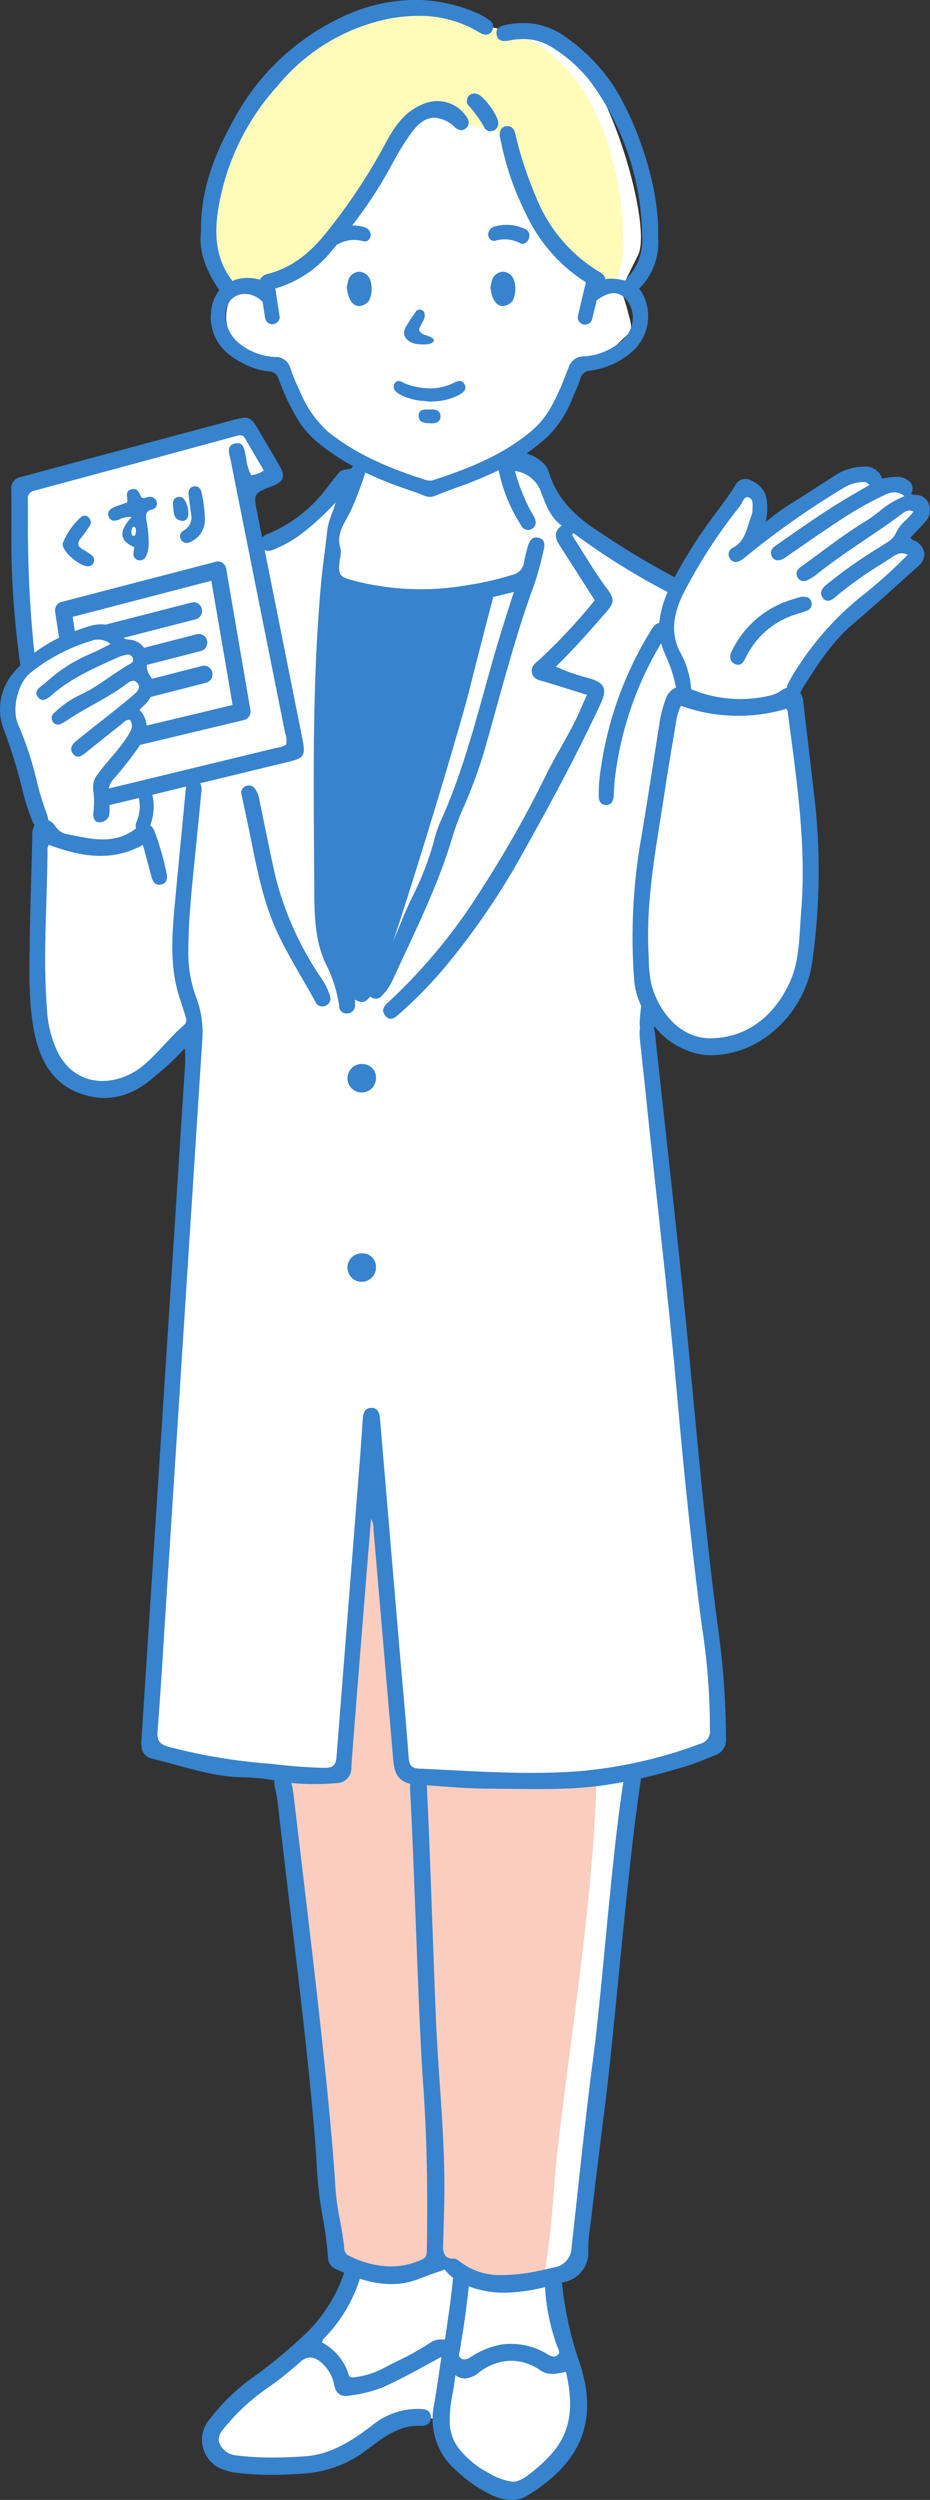
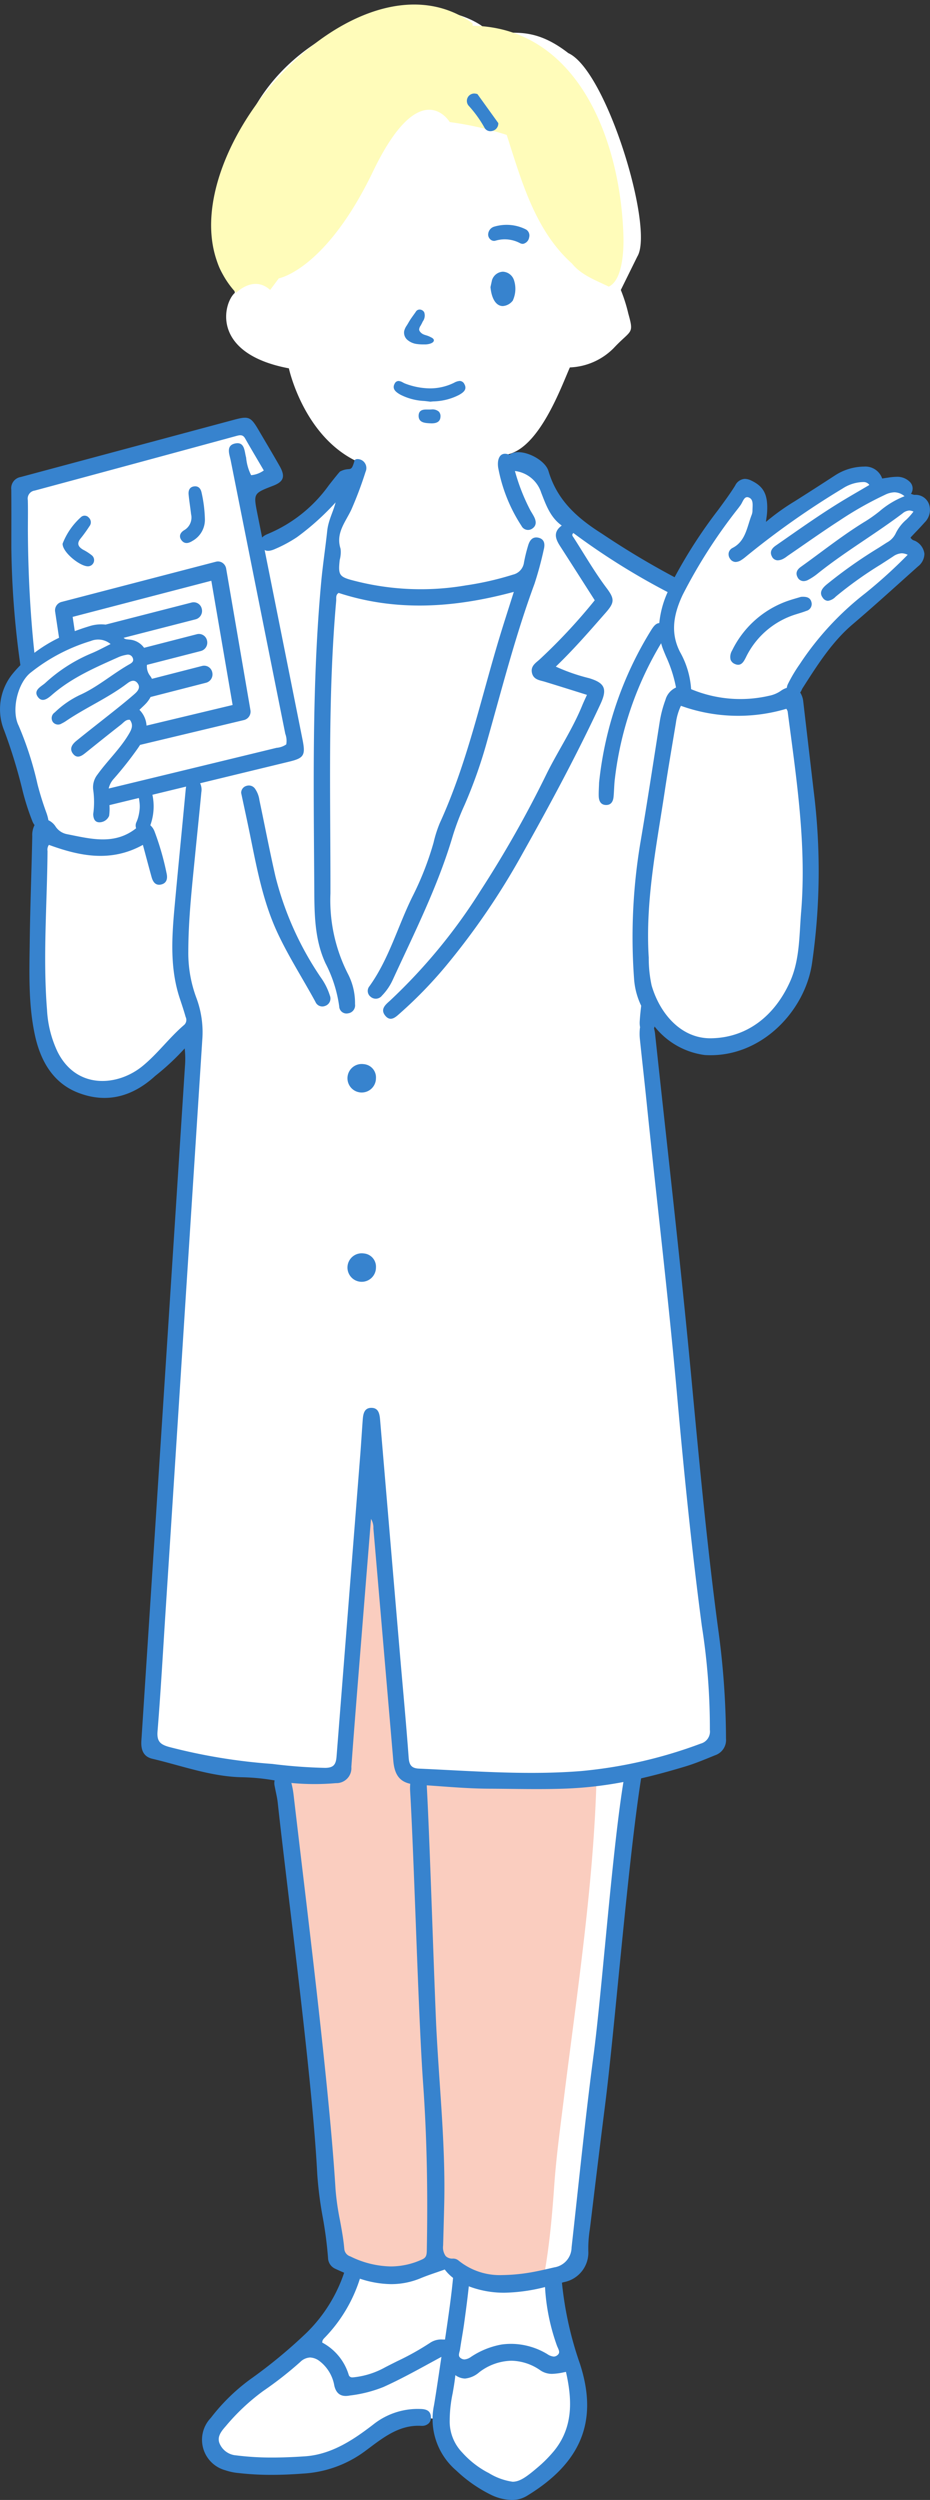
<svg xmlns="http://www.w3.org/2000/svg" width="134.122" height="360.192" viewBox="0 0 134.122 360.192">
  <rect x="0" y="0" width="134.122" height="360.192" fill="#333333" stroke="none" />
  <g id="グループ_3813" data-name="グループ 3813" transform="translate(-918.053 -2446.316)">
    <g id="薬剤師" transform="translate(918.12 2446.366)">
      <path id="白" d="M1061.959,531.3c-8.832-5.752-27.459-.212-33.763,14.067-4.05,10.13-7.234,19.149-1.885,23.583l.155.9c-1.661,1.451-3.545,8.738,7.791,10.876,0,0,2.133,9.937,10.048,13.517l-1.267,3c-2.308,2.081-9.3,8.695-13.418,9.388l-1.546-8.549,4.328-2.258-4.576-6.9-32.4,8.851s-1.053,16.141,1.514,25.316c0,0-4.909,2.989-2.135,10.646a98.606,98.606,0,0,1,3.9,13.551l-.562,26s-1.082,10.3,8.041,11.139,14.671-8.98,14.671-8.98l-6.583,104.369s12.79,2.895,18.809,3.386l8.135,70.217,2.162,1.03c-1.459,11.789-15.068,14.987-20.032,23.013-1.273,3.209.6,6.587,10.139,5.643,13.987-.554,12.313-8.658,22.541-6.82,0,0,.659,9.322,9.781,10.206,0,0,9.828-2.257,10.016-11.581.7-11.194-5.008-13.835-3.292-19.333l3.668-2.061.424-3.582,7.705-66.889s11.573-2.445,11.855-4.408-10.533-102.946-10.533-102.946l.94-3.092s4.29,7.8,9.6,5.987,11.26-3.975,12.187-10.7,2.337-20.393.738-27.861a105.452,105.452,0,0,1-1.966-11.786l-.9-.322c-.124-4.009,17.694-19.675,18.856-20.386l-2.633-1.422c-.24-2.406,6.049-5.322,1.458-6.231a13.759,13.759,0,0,1-.987-2.062l-3.762-.392-1.316-1.374h-3.292s-13.354,9.617-13.213,9.422c.584-1.859,2.166-7.846-2.254-7.213l-8.937,13.886c-1.824-1.3-16.529-7.784-18.01-12.928-1.934-5.713-2.97-4.346-6.489-6.062,4.706-.863,7.91-9.886,9.111-12.561a9.4,9.4,0,0,0,6.285-2.748c2.568-2.748,3-1.95,2.144-5a22.643,22.643,0,0,0-1.082-3.41l2.387-4.834c2.456-4.013-4.439-26.8-9.959-29.293C1068.064,530.26,1065.04,533.864,1061.959,531.3Z" transform="translate(-992.663 -527.706)" fill="#fff" />
      <g id="カラー" transform="translate(30.381 0.605)">
-         <path id="パス_649" data-name="パス 649" d="M1059.056,639.87s-1.08,31.594-1.3,38.917-.581,11.783.945,15.065,2.067,5.863,3.38,6.361,1.832,1.558,3.544-1.311,12.047-37.117,13.428-42.672,3.927-15.26,3.927-15.26S1068.785,644.887,1059.056,639.87Z" transform="translate(-1041.905 -557.104)" fill="#3783ce" />
        <path id="パス_650" data-name="パス 650" d="M1088.462,565.374c1.331,1.659,3.428,2.4,5.293,3.318,2.044-.935,2.173-5.426,2.121-7.219-.406-14.061-6.68-30.083-21.754-30.372v-.344c-17.949-12.927-48.129,23.805-34.106,38.832,0,0,2.5-2.593,4.906-.42l1.253-1.673s6.756-1.2,13.589-15.408,11.056-7.106,11.056-7.106a48,48,0,0,1,8.217,1.848C1081.168,553.43,1083.11,560.588,1088.462,565.374Z" transform="translate(-1036.411 -528.049)" fill="#fffcba" />
        <path id="パス_651" data-name="パス 651" d="M1095.457,857.79c-9.178,1.668-17.67.98-27.421.008-3.137-13.149-2.678-28.519-4.867-42.029l-1.957,5.27c-.4,13.085-2.076,22.849-2.13,35.961-1.091,2.965-6.73.685-9.394,1.154,2.776,23.446,4.936,45.988,8.178,69.4,4.77,2.277,7.829,4.22,12.054,1.572l3.257-1.359c2.671,2.483,6.4,4.22,10.1,3.428a10.914,10.914,0,0,1,1.705-.327,9.522,9.522,0,0,0,2.053-.044c.726-.2.851-.861.969-1.545.694-4.05,1.054-8.146,1.341-12.241.277-3.956.808-7.89,1.3-11.833,1.03-8.276,2.187-16.535,3.123-24.822C1094.614,872.876,1095.285,865.342,1095.457,857.79Z" transform="translate(-1039.861 -602.81)" fill="#facdbf" />
      </g>
      <g id="アウトライン" transform="translate(0 0)">
        <g id="グループ_3163" data-name="グループ 3163" transform="translate(0 60.179)">
          <path id="パス_652" data-name="パス 652" d="M1046.146,629.048c.391.877,1.167.74,1.88.431a19.507,19.507,0,0,0,3.2-1.717,36.9,36.9,0,0,0,5.7-5.151c-.337,1.478-1.086,2.694-1.256,4.3-.256,2.425-.638,4.883-.863,7.327-1.354,14.707-1.087,29.457-1,44.2.022,3.636.033,7.312,1.617,10.742a19.287,19.287,0,0,1,1.979,6.214,1,1,0,0,0,1.226.959,1.109,1.109,0,0,0,.954-1.271,9.025,9.025,0,0,0-.962-4.236,23.425,23.425,0,0,1-2.583-11.7c.024-14.059-.412-28.127.828-42.161.037-.41-.118-.9.4-1.209,8.327,2.722,16.7,2.172,25.344-.17-.792,2.508-1.485,4.631-2.13,6.769-2.7,8.933-4.664,18.1-8.579,26.642a17.7,17.7,0,0,0-.887,2.779,43.491,43.491,0,0,1-3.085,7.869c-2.1,4.266-3.358,8.939-6.177,12.863a1.007,1.007,0,0,0,.165,1.451,1.076,1.076,0,0,0,1.568-.162,7.985,7.985,0,0,0,1.553-2.281c3.132-6.8,6.511-13.486,8.643-20.705a36.742,36.742,0,0,1,1.717-4.494,69.108,69.108,0,0,0,3.286-9.352c2.132-7.535,4.069-15.13,6.788-22.49a50.06,50.06,0,0,0,1.333-4.927c.184-.719.139-1.435-.723-1.643-.846-.2-1.238.4-1.441,1.108a22.615,22.615,0,0,0-.59,2.408,2.125,2.125,0,0,1-1.616,1.8,44.006,44.006,0,0,1-6.815,1.553,38.379,38.379,0,0,1-16.183-.688c-2.155-.54-2.3-.863-2.059-3.043a4.186,4.186,0,0,0,.121-1.589c-.728-2.263.7-3.846,1.556-5.659a54.355,54.355,0,0,0,2.052-5.455,1.253,1.253,0,0,0-.445-1.564c-.36-.241-.976-.293-1.058,0-.526,1.893-.64.838-2.089,1.575-.115.058-1.545,1.883-1.634,2a20.558,20.558,0,0,1-8.813,7.01C1046.321,627.681,1045.757,628.177,1046.146,629.048Z" transform="translate(-1008.5 -610.631)" fill="#3783ce" stroke="#3783ce" stroke-linecap="round" stroke-linejoin="round" stroke-width="0.1" />
          <path id="パス_653" data-name="パス 653" d="M1046.243,693.21c-.836-3.65-1.537-7.33-2.313-10.993a3.722,3.722,0,0,0-.615-1.623,1.031,1.031,0,0,0-1.158-.417.988.988,0,0,0-.764.972c.4,1.89.786,3.646,1.15,5.407,1.041,5.045,1.91,10.119,4.142,14.853,1.6,3.4,3.627,6.539,5.412,9.822a1.029,1.029,0,0,0,1.343.565,1.071,1.071,0,0,0,.647-1.435,9.072,9.072,0,0,0-1.3-2.592A45.71,45.71,0,0,1,1046.243,693.21Z" transform="translate(-1006.631 -627.139)" fill="#3783ce" stroke="#3783ce" stroke-linecap="round" stroke-linejoin="round" stroke-width="0.1" />
          <path id="パス_654" data-name="パス 654" d="M1065.387,734.376a2.005,2.005,0,1,0,1.717,1.984A1.865,1.865,0,0,0,1065.387,734.376Z" transform="translate(-1013.001 -641.235)" fill="#3783ce" stroke="#3783ce" stroke-linecap="round" stroke-linejoin="round" stroke-width="0.1" />
          <path id="パス_655" data-name="パス 655" d="M1065.387,771.226a2.005,2.005,0,1,0,1.717,1.984A1.865,1.865,0,0,0,1065.387,771.226Z" transform="translate(-1013.001 -650.811)" fill="#3783ce" stroke="#3783ce" stroke-linecap="round" stroke-linejoin="round" stroke-width="0.1" />
          <path id="パス_656" data-name="パス 656" d="M1125.45,623.552a2.487,2.487,0,0,0,.626-2.576,2,2,0,0,0-2.036-1.317,1.381,1.381,0,0,1-.4-.105.555.555,0,0,0-.175-.042.184.184,0,0,0-.044.008l-.014-.005a1.275,1.275,0,0,0-.021-1.673,2.5,2.5,0,0,0-1.934-.787,8.743,8.743,0,0,0-1.237.121c-.307.044-.614.09-.881.132a2.52,2.52,0,0,0-2.613-1.722c-.1,0-.2,0-.307.009a7.766,7.766,0,0,0-3.829,1.256q-2.625,1.709-5.268,3.384l-.548.345a32.141,32.141,0,0,0-3.381,2.35c-.283.222-.566.451-.849.7.031-.254.06-.473.086-.665.05-.366.087-.643.1-.92.127-2.428-.458-3.59-2.239-4.443a2.167,2.167,0,0,0-.926-.249,1.608,1.608,0,0,0-1.353.942c-.69,1.112-1.479,2.185-2.241,3.224l-.207.282a70.382,70.382,0,0,0-6.306,9.743,118.593,118.593,0,0,1-10.484-6.273c-3.512-2.216-6.493-4.766-7.774-9.076-.531-1.786-4.168-3.471-5.567-2.3-1.451-.639-1.824.768-1.544,2.025a22.838,22.838,0,0,0,3.309,8.134,1.008,1.008,0,0,0,1.471.382c.643-.427.561-1.054.244-1.67-.154-.3-.339-.582-.507-.874a28.253,28.253,0,0,1-2.265-5.781,4.6,4.6,0,0,1,3.906,3.174c.672,1.7,1.289,3.559,3,4.746-1.327.927-.938,1.916-.28,2.938,1.662,2.579,3.31,5.167,5.014,7.829a81.818,81.818,0,0,1-7.961,8.544c-.555.505-1.3.927-1.114,1.864.2,1.007,1.1,1.056,1.85,1.286,2,.61,3.989,1.238,6.107,1.9-.282.628-.509,1.1-.706,1.582-1.395,3.414-3.439,6.459-5.077,9.73a160.123,160.123,0,0,1-9.583,16.947,80.152,80.152,0,0,1-13.082,15.878c-.612.547-1.383,1.167-.7,2.046.765.987,1.511.19,2.143-.364a62.11,62.11,0,0,0,6.557-6.759,104.649,104.649,0,0,0,11.021-16.144c3.954-7.037,7.8-14.168,11.232-21.514,1.034-2.212.7-3.032-1.569-3.725a27.358,27.358,0,0,1-4.881-1.7c2.675-2.568,4.947-5.2,7.24-7.811,1.271-1.448,1.3-1.94.117-3.512-1.73-2.3-3.168-4.807-4.727-7.229-.131-.2-.4-.445-.014-.777a100.254,100.254,0,0,0,13.665,8.554,14.071,14.071,0,0,0-1.227,4.539c-.517-.012-.881.523-1.2,1.033a51.744,51.744,0,0,0-7.477,21.9c-.022.688-.067,1.3-.054,1.9.015.659.227,1.24.963,1.275s1.022-.482,1.083-1.158c.08-.883.081-1.776.195-2.653a49.037,49.037,0,0,1,6.729-19.571,8.57,8.57,0,0,0,.345,1.069c.13.325.263.646.4.968a19.567,19.567,0,0,1,1.44,4.5,2.7,2.7,0,0,0-1.537,1.776,16.582,16.582,0,0,0-.829,3.187c-.914,5.79-1.793,11.586-2.778,17.363a82.449,82.449,0,0,0-.9,19.77,10.526,10.526,0,0,0,1.017,3.715c-.087.73-.165,1.471-.213,2.25a3.468,3.468,0,0,0,.054.881.792.792,0,0,0-.025.085,7.473,7.473,0,0,0-.007,1.591c.3,2.9.632,5.8.93,8.7,1.462,14.322,3.194,28.607,4.465,42.944.98,11,2.094,21.99,3.542,32.929a94.3,94.3,0,0,1,1.157,14.959,1.854,1.854,0,0,1-1.356,2.028,66.5,66.5,0,0,1-17.305,3.96c-7.78.615-15.566-.007-23.339-.355-.987-.044-1.448-.429-1.533-1.569-.369-5.041-.845-10.081-1.277-15.122q-1.427-16.787-2.846-33.588c-.071-.8-.185-1.673-1.157-1.7-1.079-.037-1.192.888-1.256,1.739-.121,1.651-.22,3.3-.348,4.952q-1.714,21.749-3.421,43.5c-.092,1.244-.511,1.666-1.689,1.68a73.654,73.654,0,0,1-7.652-.57,82.256,82.256,0,0,1-14.863-2.443c-1.3-.363-1.839-.821-1.711-2.331.447-5.529.76-11.065,1.114-16.6q1.47-22.727,2.918-45.438,1.214-18.8,2.42-37.578a14.073,14.073,0,0,0-.845-6,18.524,18.524,0,0,1-1.171-6.713c.007-4.582.511-9.126.958-13.671.305-3.1.632-6.2.923-9.289a2.1,2.1,0,0,0-.2-1.313q6.45-1.563,12.9-3.126c2.118-.514,2.34-.878,1.886-3.148q-3.235-16.193-6.479-32.384c-.621-3.1-.622-3.1,2.272-4.217,1.507-.581,1.757-1.283.912-2.774-.972-1.714-1.988-3.4-2.983-5.1-1.177-2.007-1.416-2.108-3.626-1.515q-15.341,4.114-30.681,8.226a1.584,1.584,0,0,0-1.312,1.757c.023,2.767.008,5.534.008,8.3a129.352,129.352,0,0,0,1.307,17.015c-.347.355-.687.72-1.013,1.113a8.05,8.05,0,0,0-1.322,8.288,75.568,75.568,0,0,1,2.593,8.429,34.619,34.619,0,0,0,1.48,4.659,2.217,2.217,0,0,0,.311.533,3.088,3.088,0,0,0-.339,1.619c-.1,5.011-.3,10.022-.362,15.032-.057,4.523-.22,9.075.724,13.523.8,3.76,2.612,6.972,6.268,8.364,4.081,1.562,7.772.54,11.023-2.435a35.081,35.081,0,0,0,4.316-4.034,13.463,13.463,0,0,1,.05,2.709q-.66,10.269-1.32,20.532-1.459,22.582-2.918,45.15-1.022,15.732-2.044,31.464c-.085,1.3.277,2.258,1.533,2.554,4.3,1.014,8.489,2.583,12.983,2.665a30.523,30.523,0,0,1,4.706.466,1.843,1.843,0,0,0-.014.792c.057.3.121.614.185.918.107.5.213,1.014.27,1.517.433,4,1.044,9.052,1.682,14.4,1.569,13.019,3.514,29.222,4.018,39.132a54.641,54.641,0,0,0,.781,6.151,57.509,57.509,0,0,1,.774,5.907,1.708,1.708,0,0,0,1.036,1.547c.42.2.858.389,1.3.579a21.881,21.881,0,0,1-5.464,8.732,72.428,72.428,0,0,1-8.132,6.707,27.978,27.978,0,0,0-5.655,5.536,4.5,4.5,0,0,0,2.067,7.465,8.037,8.037,0,0,0,1.91.4,40.975,40.975,0,0,0,4.759.26c1.415,0,2.9-.061,4.535-.185a16.517,16.517,0,0,0,8.837-3.173l.689-.514c2.1-1.573,4.266-3.2,7.069-3.2.136,0,.276,0,.415.011l.108,0a1.313,1.313,0,0,0,1-.384,1.137,1.137,0,0,0,.264-.862c-.053-.919-.744-1.067-1.483-1.088-.113,0-.228-.006-.34-.006a10.265,10.265,0,0,0-6.44,2.258c-2.7,2.071-5.911,4.3-9.827,4.571-1.76.119-3.3.177-4.712.177a40.828,40.828,0,0,1-5.245-.313,2.864,2.864,0,0,1-2.441-1.777c-.375-.947.236-1.747.892-2.486a30.549,30.549,0,0,1,5.428-5.1,52.631,52.631,0,0,0,5.326-4.166,2.218,2.218,0,0,1,1.468-.672,2.476,2.476,0,0,1,1.428.557,5.7,5.7,0,0,1,2.115,3.556c.23.962.751,1.429,1.594,1.429a2.737,2.737,0,0,0,.431-.037l.173-.028a18.864,18.864,0,0,0,4.817-1.223c2.308-1.039,4.539-2.258,6.9-3.548l1.549-.844c-.118.766-.229,1.512-.337,2.242-.246,1.651-.481,3.227-.745,4.8a9.691,9.691,0,0,0,3.18,9.39,20.261,20.261,0,0,0,4.943,3.465,7.208,7.208,0,0,0,3.033.771,4.061,4.061,0,0,0,2.133-.57c7.891-4.78,10.321-10.819,7.647-19.007a50.439,50.439,0,0,1-2.594-11.72l.339-.094a4.281,4.281,0,0,0,3.464-4.478,18.133,18.133,0,0,1,.213-3.042l.078-.592c.7-5.8,1.384-11.472,2.108-17.171.6-4.707,1.249-11.339,1.938-18.363,1.008-10.184,2.143-21.687,3.286-28.925,2.186-.5,4.351-1.1,6.516-1.754,1.427-.437,2.818-1.029,4.209-1.591a2.262,2.262,0,0,0,1.512-2.339,118.049,118.049,0,0,0-1.178-16.136c-1.569-11.85-2.683-23.751-3.8-35.668-1.554-16.6-3.478-33.174-5.253-49.761a4.491,4.491,0,0,0-.154-.761,1.753,1.753,0,0,0,.1-.4,11,11,0,0,0,7.279,4.184c8.053.5,14.463-6.339,15.424-13.255a92.467,92.467,0,0,0,.227-24.74c-.535-4.588-1.021-8.72-1.5-12.853a2.951,2.951,0,0,0-.456-1.337,2.206,2.206,0,0,0,.13-.187,2.1,2.1,0,0,0,.106-.217,1.8,1.8,0,0,1,.126-.248l.221-.343c2.011-3.138,4.09-6.382,7-8.859,2.42-2.057,4.826-4.216,7.153-6.305q1.14-1.022,2.282-2.044a2.283,2.283,0,0,0,.907-1.788,2.337,2.337,0,0,0-1.146-1.715,1.288,1.288,0,0,0-.277-.134.916.916,0,0,1-.592-.49l.6-.637C1124.484,624.608,1124.975,624.087,1125.45,623.552Zm-128.3-4.613q14.528-3.907,29.044-7.86c.519-.141.985-.25,1.335.361.877,1.539,1.784,3.059,2.723,4.664a3.79,3.79,0,0,1-1.923.723,7.05,7.05,0,0,1-.74-2.582c-.253-.881-.177-2.254-1.491-2-1.369.261-.812,1.511-.634,2.4q3.92,19.69,7.869,39.374a2.936,2.936,0,0,1,.136,1.574,2.882,2.882,0,0,1-1.43.509q-12.142,2.95-24.287,5.883a3.12,3.12,0,0,1,.765-1.508,51.5,51.5,0,0,0,3.411-4.312q.2-.286.384-.577L1027.334,652a1.2,1.2,0,0,0,.874-1.377l-3.5-20.385a1.2,1.2,0,0,0-.506-.794,1.1,1.1,0,0,0-.9-.157L1001,635.09a1.2,1.2,0,0,0-.856,1.346l.568,3.792a20.684,20.684,0,0,0-3.648,2.234c-.614-5.729-.907-11.5-.949-17.3-.012-1.6.031-3.207-.013-4.809A1.22,1.22,0,0,1,997.155,618.939Zm16.151,30.527a4.1,4.1,0,0,0,.522-.777l8.039-2.063a1.2,1.2,0,0,0,.841-1.449,1.147,1.147,0,0,0-1.389-.876l-7.289,1.87a2.153,2.153,0,0,0-.264-.444,2.269,2.269,0,0,1-.473-1.665l7.821-2.007a1.2,1.2,0,0,0,.841-1.449,1.145,1.145,0,0,0-1.389-.876L1012.9,641.7a2.808,2.808,0,0,0-2.156-1.193c-.319-.044-.629-.013-.859-.332l10.47-2.687a1.2,1.2,0,0,0,.84-1.448,1.145,1.145,0,0,0-1.389-.876l-12.43,3.188a5.506,5.506,0,0,0-2.389.245c-.711.213-1.407.455-2.1.712l-.323-2.157,20.094-5.231,3.089,18-12.519,2.994a3.439,3.439,0,0,0-1.05-2.331C1012.616,650.157,1012.987,649.837,1013.306,649.466Zm-18.549,3.348c-1.053-2.23-.1-6.235,1.865-7.7a25.976,25.976,0,0,1,8.609-4.5,2.846,2.846,0,0,1,2.956.5c-1.071.524-1.933,1.005-2.836,1.375a22.757,22.757,0,0,0-6.653,4.269c-.555.5-1.765,1.013-1.02,1.975.672.868,1.532-.013,2.147-.531,2.821-2.384,6.13-3.8,9.417-5.271a4.98,4.98,0,0,1,1.128-.326.8.8,0,0,1,.973.492c.2.508-.137.756-.5.959-2.45,1.388-4.6,3.291-7.192,4.448a13.65,13.65,0,0,0-3.578,2.492.932.932,0,0,0-.252,1.323.9.9,0,0,0,1.2.184,4.69,4.69,0,0,0,.685-.4c2.853-1.926,6.023-3.288,8.78-5.385.508-.386,1.071-.587,1.516-.032.521.649.08,1.21-.4,1.632-.9.79-1.831,1.544-2.766,2.29-1.868,1.491-3.759,2.952-5.617,4.457-.572.464-1.093,1.1-.479,1.845.562.685,1.173.264,1.721-.177,1.692-1.358,3.383-2.718,5.093-4.051.394-.307.726-.8,1.345-.711.639.831.22,1.551-.2,2.247-1.264,2.088-3.037,3.746-4.451,5.712a2.908,2.908,0,0,0-.617,2.121,12.6,12.6,0,0,1,.007,3.566c.028.556.164,1.087.8,1.119a1.478,1.478,0,0,0,1.4-.9,7.518,7.518,0,0,0,.04-1.565l4.324-1.048c.017.069.037.138.052.207l0,.016c.007.041.014.082.019.124.011.082.022.162.031.244a4.665,4.665,0,0,1,.025,1.146c.035-.226,0,.017-.008.069q-.018.163-.043.325c-.031.189-.067.376-.114.561-.019.08-.04.159-.062.238-.008.026-.055.166-.068.211-.058.157-.119.312-.188.465a1.109,1.109,0,0,0-.01.833c-3.16,2.52-6.628,1.552-10.083.872a2.593,2.593,0,0,1-1.618-1.088,2.394,2.394,0,0,0-1.049-.921,6.619,6.619,0,0,0-.326-1.186c-.48-1.314-.9-2.66-1.25-4.018A48.145,48.145,0,0,0,994.757,652.814ZM1018.75,696c-2.158,1.836-3.84,4.174-6.055,5.973-3.585,2.909-9.554,3.4-12.308-2.124a16.011,16.011,0,0,1-1.512-6.017c-.611-7.638.014-15.269.071-22.908a1.223,1.223,0,0,1,.234-.947c4.486,1.643,8.972,2.568,13.6-.015.44,1.628.844,3.168,1.271,4.7.185.659.525,1.2,1.285,1.044.852-.177.944-.881.774-1.6a39.129,39.129,0,0,0-1.732-6,2.2,2.2,0,0,0-.614-.878,7.972,7.972,0,0,0,.3-4.448l4.986-1.209a4.73,4.73,0,0,0-.088.613c-.525,5.618-1.086,11.228-1.6,16.846-.4,4.419-.674,8.837.767,13.153.291.873.582,1.739.831,2.628A1.018,1.018,0,0,1,1018.75,696Zm22.38,172.25a37.362,37.362,0,0,1-.653-4.567c-.724-12.027-3.109-32.071-4.855-46.711-.433-3.634-.831-6.995-1.171-9.9a12.5,12.5,0,0,0-.355-1.932,35.229,35.229,0,0,0,6.495.03,2.108,2.108,0,0,0,2.172-2.287c.447-6.114.944-12.22,1.434-18.333.461-5.8.93-11.606,1.412-17.549a2.441,2.441,0,0,1,.433,1.517q1.438,16.72,2.868,33.44c.163,1.939.838,2.983,2.449,3.316-.014.111-.014.215-.021.3a6.455,6.455,0,0,0,0,.74c.263,4.463.511,11.1.781,18.119.341,9.015.688,18.341,1.093,24.07.525,7.387.7,15.247.532,24.033-.014.644-.064,1.059-.674,1.34a10.862,10.862,0,0,1-4.571,1.029,13.679,13.679,0,0,1-5.834-1.443,1.293,1.293,0,0,1-.916-1.088C1041.634,870.99,1041.378,869.6,1041.13,868.252Zm15.233,17.186-.346,0a2.846,2.846,0,0,0-1.734.408,38.549,38.549,0,0,1-4.828,2.705c-.6.3-1.2.6-1.79.908a11.869,11.869,0,0,1-4.188,1.382l-.148.018a2.709,2.709,0,0,1-.357.032.558.558,0,0,1-.595-.429,7.785,7.785,0,0,0-3.828-4.613c.015-.074.024-.134.033-.184a.633.633,0,0,1,.045-.182,1.467,1.467,0,0,1,.241-.326,21.406,21.406,0,0,0,5.146-8.6,14.684,14.684,0,0,0,4.527.8,10.969,10.969,0,0,0,4.252-.851c.766-.318,1.54-.585,2.371-.866.369-.133.752-.259,1.136-.4a6.325,6.325,0,0,0,1.233,1.243c-.237,2.512-.6,5.041-.957,7.5Zm17.439,4.553c.817,3.625,1.24,7.808-1.683,11.43a18.8,18.8,0,0,1-2.478,2.49c-1.606,1.366-2.549,2.016-3.575,2.016a8.977,8.977,0,0,1-3.473-1.27l-.216-.107a13.421,13.421,0,0,1-3.611-2.85,6.519,6.519,0,0,1-1.821-4.346,19.558,19.558,0,0,1,.427-4.214c.152-.872.308-1.773.4-2.716a2.428,2.428,0,0,0,1.432.536,3.609,3.609,0,0,0,2.021-.895,7.925,7.925,0,0,1,4.66-1.672,7.52,7.52,0,0,1,4.211,1.391,2.889,2.889,0,0,0,1.684.5,8.94,8.94,0,0,0,1.719-.236Zm-1.294-3.741c.034.091.076.186.12.282.193.428.376.831-.116,1.184a.869.869,0,0,1-.517.177,2,2,0,0,1-.953-.365,10.142,10.142,0,0,0-5.152-1.468,10,10,0,0,0-1.431.1,11.606,11.606,0,0,0-4.386,1.784,1.906,1.906,0,0,1-.939.362.974.974,0,0,1-.53-.165c-.431-.272-.342-.618-.238-1.019a3.217,3.217,0,0,0,.074-.335c.083-.583.18-1.165.278-1.747.109-.651.218-1.3.308-1.957.246-1.773.489-3.6.683-5.433.2.077.4.15.606.218a14.184,14.184,0,0,0,4.592.725,25.236,25.236,0,0,0,5.882-.83A29.739,29.739,0,0,0,1072.508,886.251Zm6.9-57.257c-.582,6.1-1.136,11.85-1.64,15.617-.838,6.351-1.54,12.82-2.222,19.082-.305,2.813-.61,5.633-.923,8.438a2.992,2.992,0,0,1-2.534,2.909l-.433.1c-1.114.259-2.272.525-3.414.7a25.693,25.693,0,0,1-3.634.311,9.481,9.481,0,0,1-6.382-2.117,1.153,1.153,0,0,0-.688-.259h-.085a1.376,1.376,0,0,1-1.072-.378,2.184,2.184,0,0,1-.383-1.562s.128-4.6.156-5.862c.142-5.869-.255-11.806-.646-17.549-.192-2.842-.391-5.781-.526-8.675-.128-2.983-.305-7.823-.49-12.945-.277-7.809-.6-16.654-.852-21.2a.673.673,0,0,0-.014-.118c3.01.2,5.984.474,9.022.488,3.719.015,7.432.126,11.144-.015a55.422,55.422,0,0,0,8.319-.962C1081.157,810.786,1080.227,820.43,1079.41,828.994Zm28.32-149.288c-.277,3.368-.184,6.891-1.594,10.041-2.181,4.87-6.132,8.113-11.408,8.208-4.424.081-7.494-3.643-8.656-7.644a18.475,18.475,0,0,1-.418-4.029c-.512-8.145,1.117-16.06,2.315-24.02.492-3.269,1.059-6.526,1.6-9.788a8.443,8.443,0,0,1,.749-2.533,24.312,24.312,0,0,0,15.25.435,1.538,1.538,0,0,1,.217.423C1107.038,660.391,1108.528,669.983,1107.73,679.705Zm15.113-56.452a6.084,6.084,0,0,0-1.444,1.855,2.983,2.983,0,0,1-1.32,1.408l-1.188.761a67.348,67.348,0,0,0-7.524,5.306c-.576.49-1.088,1.091-.52,1.831a.887.887,0,0,0,.7.415,1.875,1.875,0,0,0,1.082-.587,56.219,56.219,0,0,1,6.516-4.65c.586-.378,1.173-.756,1.756-1.139a2.432,2.432,0,0,1,1.292-.476,2.165,2.165,0,0,1,.856.21c.028.015.054.026.082.044a70.731,70.731,0,0,1-6.158,5.588,42.659,42.659,0,0,0-9.14,9.742l-.31.466a21.857,21.857,0,0,0-1.709,2.873,1.616,1.616,0,0,0-.151.552,3.017,3.017,0,0,0-.887.44,4.536,4.536,0,0,1-1.708.714,18.486,18.486,0,0,1-11.3-.967,12.487,12.487,0,0,0-1.6-5.372c-1.26-2.477-1.142-5.026.381-8.263a75.27,75.27,0,0,1,8.027-12.5l.32-.432a3.3,3.3,0,0,0,.247-.427c.192-.372.389-.756.755-.756a.7.7,0,0,1,.266.059c.618.252.589.908.561,1.542-.006.143-.012.283-.011.416a1.773,1.773,0,0,1-.128.625c-.153.392-.281.8-.408,1.208-.43,1.374-.874,2.8-2.358,3.557a1.008,1.008,0,0,0-.535.669,1.051,1.051,0,0,0,.209.852.907.907,0,0,0,.745.411,1.536,1.536,0,0,0,.777-.261,6.1,6.1,0,0,0,.722-.54,119.349,119.349,0,0,1,13.9-9.775,5.708,5.708,0,0,1,2.729-.927c.091-.006.182-.011.274-.011a1.045,1.045,0,0,1,.928.453c.008.011.016.02.023.031l-1.193.7c-.8.466-1.583.922-2.36,1.386-2.911,1.742-5.745,3.717-8.486,5.628l-1.506,1.049c-.648.449-.827.932-.55,1.476a.892.892,0,0,0,.818.555,1.763,1.763,0,0,0,.766-.215,3.468,3.468,0,0,0,.514-.335c.077-.057.153-.113.232-.166q1.115-.763,2.224-1.533c1.686-1.166,3.429-2.373,5.177-3.5a50.31,50.31,0,0,1,6.541-3.694,3.332,3.332,0,0,1,1.374-.359,2.353,2.353,0,0,1,1.322.451c.074.057.15.112.225.181a12.371,12.371,0,0,0-3.68,2.2,21.036,21.036,0,0,1-1.934,1.38c-2.317,1.4-4.534,3.04-6.678,4.627-.909.673-1.819,1.345-2.738,2-.571.407-.729.875-.47,1.388a.926.926,0,0,0,.845.571,1.38,1.38,0,0,0,.621-.166,8.272,8.272,0,0,0,1.387-.917c2.177-1.744,4.519-3.322,6.784-4.848,1.8-1.212,3.661-2.467,5.429-3.8a1.757,1.757,0,0,1,1.018-.444,1.587,1.587,0,0,1,.652.173l.031.017A9.589,9.589,0,0,1,1122.843,623.254Z" transform="translate(-992.209 -608.537)" fill="#3783ce" stroke="#3783ce" stroke-linecap="round" stroke-linejoin="round" stroke-width="0.1" />
          <path id="パス_657" data-name="パス 657" d="M1152.67,643.4c-.094,0-.2,0-.308.013-.162.05-.342.1-.534.158-.471.136-1,.29-1.529.482a14.071,14.071,0,0,0-7.834,7.071,1.716,1.716,0,0,0-.211,1.275,1.039,1.039,0,0,0,.6.594,1.1,1.1,0,0,0,.445.106c.542,0,.821-.548,1.067-1.031a11.947,11.947,0,0,1,7.252-6.237l.32-.1c.4-.122.795-.245,1.181-.394a.97.97,0,0,0,.71-1.165C1153.713,643.641,1153.356,643.4,1152.67,643.4Z" transform="translate(-1036.911 -617.597)" fill="#3783ce" stroke="#3783ce" stroke-linecap="round" stroke-linejoin="round" stroke-width="0.1" />
-           <path id="パス_658" data-name="パス 658" d="M1014.759,626.734a3.393,3.393,0,0,1,1.965-.381c-1.981,2.083-1.88,3.45.307,4.363-.043.323-.094.594-.113.867a.845.845,0,0,0,.654.995.9.9,0,0,0,1.064-.571,4.138,4.138,0,0,0,.369-1.613,17,17,0,0,0-.315-3.428c-.12-.819-.183-1.46.869-1.7a.81.81,0,0,0,.569-1.135.929.929,0,0,0-1.071-.566c-.347.023-.676.289-1.067.071-.353-.491-.425-1.41-1.363-1.187-1.112.266-.443,1.258-.653,1.907-.655.232-1.3.431-1.923.693-.557.236-.979.642-.711,1.3C1013.618,627.03,1014.183,626.932,1014.759,626.734ZM1017,627.8a.244.244,0,0,1,.066.034l.015,0,.009.008a.334.334,0,0,1,.039.035.328.328,0,0,1,.05.055l0,.005c0,.006,0,.014.008.021a.278.278,0,0,1,.03.061c0,.005,0,.011,0,.016a1,1,0,0,1,.041.2,1.55,1.55,0,0,1,.005.245,2.416,2.416,0,0,1-.035.322.549.549,0,0,1-.076.218.308.308,0,0,1-.532,0,.621.621,0,0,1-.1-.25,1.177,1.177,0,0,1-.017-.289,1.457,1.457,0,0,1,.106-.433c0-.013,0-.028,0-.041a.307.307,0,0,1,.379-.215Z" transform="translate(-997.678 -612.143)" fill="#3783ce" stroke="#3783ce" stroke-linecap="round" stroke-linejoin="round" stroke-width="0.1" />
          <path id="パス_659" data-name="パス 659" d="M1008.187,634.782a.842.842,0,0,0,.289-1.5,7.2,7.2,0,0,0-1.2-.768c-.75-.438-1-.952-.38-1.708a20.678,20.678,0,0,0,1.255-1.738.868.868,0,0,0-.078-1.194.734.734,0,0,0-.987-.13,9.875,9.875,0,0,0-2.706,3.863C1004.366,632.891,1007.192,635.069,1008.187,634.782Z" transform="translate(-995.37 -613.491)" fill="#3783ce" stroke="#3783ce" stroke-linecap="round" stroke-linejoin="round" stroke-width="0.1" />
          <path id="パス_660" data-name="パス 660" d="M1030.51,629.675a3.43,3.43,0,0,0,1.776-3.131,19.457,19.457,0,0,0-.481-3.8c-.111-.511-.4-.9-.98-.841-.661.063-.841.563-.788,1.12.089.944.248,1.881.355,2.824a2.159,2.159,0,0,1-1,2.354c-.548.324-.813.833-.385,1.393S1030,630,1030.51,629.675Z" transform="translate(-1002.854 -612.008)" fill="#3783ce" stroke="#3783ce" stroke-linecap="round" stroke-linejoin="round" stroke-width="0.1" />
-           <path id="パス_661" data-name="パス 661" d="M1027.1,627.3c.633.084.871-.428.907-.913,0-1.4-.615-2.526-1.313-2.443-.722.086-.9.639-.8,1.221C1026.035,626.005,1025.828,627.133,1027.1,627.3Z" transform="translate(-1000.954 -612.54)" fill="#3783ce" stroke="#3783ce" stroke-linecap="round" stroke-linejoin="round" stroke-width="0.1" />
        </g>
        <g id="グループ_3164" data-name="グループ 3164" transform="translate(28.906)">
-           <path id="パス_662" data-name="パス 662" d="M1097.68,568.778c.1-.1.193-.208.289-.318a9.24,9.24,0,0,0,2.454-7.212c.268-7.256-3.149-16.651-6.5-21.809a26.355,26.355,0,0,0-6.856-6.919,10.136,10.136,0,0,0-6.05-1.975,12.02,12.02,0,0,0-2.519.276c-.766.164-1.448.444-1.251,1.369a.987.987,0,0,0,1.109.847,3.847,3.847,0,0,0,.59-.055c.087-.014.174-.033.261-.052s.186-.042.28-.055a10.6,10.6,0,0,1,1.5-.11,7.614,7.614,0,0,1,4.425,1.318,21.02,21.02,0,0,1,5.3,4.755,38.369,38.369,0,0,1,7.522,22.3,7.913,7.913,0,0,1-1.99,5.933,2.82,2.82,0,0,0-.452.618,8.1,8.1,0,0,0-2.051-.311,4.393,4.393,0,0,0-.927.1c.039-.55-.482-.872-.962-1.162l-.2-.12a22.148,22.148,0,0,1-8.8-10.575,52.994,52.994,0,0,1-3-9.12c-.152-.723-.519-1.089-1.093-1.089a1.387,1.387,0,0,0-.163.009c-.8.091-.906.754-.908,1.327l.052.225c.044.186.1.4.135.62a40.574,40.574,0,0,0,3.536,10.251,23.18,23.18,0,0,0,8.715,9.982l-1.157,4.863a.989.989,0,0,0,.154.77.945.945,0,0,0,.624.423,1.119,1.119,0,0,0,.184.016h0a1.016,1.016,0,0,0,1.005-.791l.637-2.678a6.422,6.422,0,0,1,1.668-.919,2.671,2.671,0,0,1,.834-.142,2.1,2.1,0,0,1,.391.036c1.581.3,2.576,2.285,2.409,3.853a4.494,4.494,0,0,1-1.713,3.175,9.19,9.19,0,0,1-5.412,2.146,2.194,2.194,0,0,0-2.121,1.564c-.149.366-.3.734-.442,1.1a32.414,32.414,0,0,1-2.319,4.988,12.5,12.5,0,0,1-2.731,3.183c-4.212,3.489-9.232,5.417-14.03,6.98a1.7,1.7,0,0,1-.536.086,2.213,2.213,0,0,1-.685-.119c-4.5-1.452-9.687-3.412-14.044-6.952a15.708,15.708,0,0,1-4.022-5.757,30.863,30.863,0,0,1-1.429-3.44,2.1,2.1,0,0,0-2.133-1.543,8.958,8.958,0,0,1-5.41-2.14,5.346,5.346,0,0,1-1.8-3.677,3.317,3.317,0,0,1,.855-2.57,2.766,2.766,0,0,1,1.991-.8,3.12,3.12,0,0,1,.682.076,4,4,0,0,1,1.258.534,3.252,3.252,0,0,1,.417.34c.078.071.158.141.241.209l.349,2.26a1.05,1.05,0,0,0,.968.953c.029,0,.06,0,.09,0a1.155,1.155,0,0,0,.775-.431.81.81,0,0,0,.177-.63l-.63-4.08a16.2,16.2,0,0,0,7.819-5.021c.364-.43.742-.881,1.128-1.349a.844.844,0,0,0,.244-.081,4.733,4.733,0,0,1,2.775-.527,5.109,5.109,0,0,1,.8.163.821.821,0,0,0,.115.023.713.713,0,0,0,.514-.142.909.909,0,0,0,.368-.631,1.161,1.161,0,0,0-.878-1.189,6.405,6.405,0,0,0-.974-.2,6.315,6.315,0,0,0-.877-.041,62.061,62.061,0,0,0,5.793-8.857,36.822,36.822,0,0,1,2.9-4.675c1.037-1.409,2.107-2.094,3.267-2.094a4.643,4.643,0,0,1,2.921,1.323,1.618,1.618,0,0,0,.966.474.948.948,0,0,0,.662-.3c.48-.456.471-1.028-.025-1.655a4.96,4.96,0,0,0-3.948-2.131l-.132,0-.159,0a5.355,5.355,0,0,0-2.188.552c-2.612,1.144-3.985,3.412-5.275,5.834a83.456,83.456,0,0,1-7.872,11.928c-2.052,2.641-4.713,5.485-8.893,6.557a1.661,1.661,0,0,0-1.087.677.894.894,0,0,0-.06.2l-.119-.039a5.6,5.6,0,0,0-1.276-.222c-.148-.011-.3-.018-.449-.018a5.451,5.451,0,0,0-.681.042,3.638,3.638,0,0,0-.595.112,2.621,2.621,0,0,0-.543.142,3.181,3.181,0,0,0-.389.181c-.048-.08-.1-.16-.158-.243-2.007-2.71-2.6-5.866-1.913-10.234a34.8,34.8,0,0,1,8.629-17.822,28,28,0,0,1,15.85-9.584,23.175,23.175,0,0,1,4.425-.451,16.88,16.88,0,0,1,7.562,1.7c.278.138.548.292.817.446.209.12.418.239.631.352a1.622,1.622,0,0,0,.745.219.915.915,0,0,0,.773-.443,1.073,1.073,0,0,0-.378-1.6,8.147,8.147,0,0,0-1.545-.914,22.536,22.536,0,0,0-9.095-1.962,25.118,25.118,0,0,0-11.185,2.8,34,34,0,0,0-14.858,14.353c-2.427,4.4-4.891,9.773-4.768,16.281-.289,2.512.5,5.075,2.475,8.065.057.086.119.171.183.254a5.862,5.862,0,0,0-1.1,2.488,6.523,6.523,0,0,0-.12.965c-.009.129-.017.251-.029.369.048,2.95,1.527,5.123,4.523,6.642a10,10,0,0,0,3.808,1.213,1.541,1.541,0,0,1,1.456,1.109,33.363,33.363,0,0,0,2.73,5.8,13.207,13.207,0,0,0,2.742,3.214c3.558,2.969,7.831,5.177,13.855,7.159.552.182,1.089.4,1.542.594a2.358,2.358,0,0,0,.91.2,1.7,1.7,0,0,0,.644-.124c1.062-.429,2.155-.833,3.213-1.224a58.261,58.261,0,0,0,6.2-2.565,33.091,33.091,0,0,0,6.932-4.8,15.773,15.773,0,0,0,3.607-5.7l.081-.18a22.982,22.982,0,0,0,.98-2.428,1.589,1.589,0,0,1,1.513-1.169,11.257,11.257,0,0,0,5.506-2.354,6.788,6.788,0,0,0,1.826-8.866A3.144,3.144,0,0,0,1097.68,568.778Z" transform="translate(-1034.548 -527.231)" fill="#3783ce" stroke="#3783ce" stroke-linecap="round" stroke-linejoin="round" stroke-width="0.1" />
          <path id="パス_663" data-name="パス 663" d="M1076.8,589.137a1.392,1.392,0,0,0,.212-1.277.715.715,0,0,0-.63-.373.589.589,0,0,0-.514.326l-.432.605c-.12.169-.24.338-.352.511-.091.141-.175.284-.26.428-.071.122-.142.244-.236.394a2.341,2.341,0,0,0-.372.792,1.328,1.328,0,0,0,.428,1.211,2.542,2.542,0,0,0,1.353.6,6.544,6.544,0,0,0,.8.059l.083,0c.068,0,.136,0,.2,0a2.52,2.52,0,0,0,.794-.1c.4-.13.579-.315.512-.529a.688.688,0,0,0-.332-.28l-.036-.02a3.517,3.517,0,0,0-.438-.2c-.1-.038-.2-.068-.3-.1a2.54,2.54,0,0,1-.369-.131,1.3,1.3,0,0,1-.491-.391.633.633,0,0,1-.146-.349,1.124,1.124,0,0,1,.211-.564A6,6,0,0,0,1076.8,589.137Z" transform="translate(-1044.85 -542.888)" fill="#3783ce" stroke="#3783ce" stroke-linecap="round" stroke-linejoin="round" stroke-width="0.1" />
          <path id="パス_664" data-name="パス 664" d="M1092.78,580.12a1.679,1.679,0,0,0-1.5,1.113l-.02.047-.222,1.014.011.1c.171,1.614.814,2.578,1.718,2.578h0a1.916,1.916,0,0,0,1.353-.711l.048-.053.029-.08a3.971,3.971,0,0,0,.153-2.764A1.723,1.723,0,0,0,1092.78,580.12Z" transform="translate(-1049.226 -540.974)" fill="#3783ce" stroke="#3783ce" stroke-linecap="round" stroke-linejoin="round" stroke-width="0.1" />
-           <path id="パス_670" data-name="パス 670" d="M1092.78,580.12a1.679,1.679,0,0,0-1.5,1.113l-.02.047-.222,1.014.011.1c.171,1.614.814,2.578,1.718,2.578h0a1.916,1.916,0,0,0,1.353-.711l.048-.053.029-.08a3.971,3.971,0,0,0,.153-2.764A1.723,1.723,0,0,0,1092.78,580.12Z" transform="translate(-1069.951 -540.974)" fill="#3783ce" stroke="#3783ce" stroke-linecap="round" stroke-linejoin="round" stroke-width="0.1" />
          <path id="パス_666" data-name="パス 666" d="M1096.4,572.745a.954.954,0,0,0-.46-1.1,6.122,6.122,0,0,0-3.5-.6,6.355,6.355,0,0,0-.974.2,1.161,1.161,0,0,0-.878,1.189.912.912,0,0,0,.367.631.714.714,0,0,0,.514.141.705.705,0,0,0,.115-.024,5.179,5.179,0,0,1,.8-.164,4.744,4.744,0,0,1,2.776.528.754.754,0,0,0,.437.088A1.08,1.08,0,0,0,1096.4,572.745Z" transform="translate(-1049.109 -538.604)" fill="#3783ce" stroke="#3783ce" stroke-linecap="round" stroke-linejoin="round" stroke-width="0.1" />
          <path id="パス_667" data-name="パス 667" d="M1082.281,601.815a.714.714,0,0,0-.638-.43,1.908,1.908,0,0,0-.774.253l-.16.077a7.909,7.909,0,0,1-3.349.742,10.39,10.39,0,0,1-3.6-.7,2.757,2.757,0,0,1-.314-.15,1.422,1.422,0,0,0-.615-.217.586.586,0,0,0-.518.362c-.433.781.3,1.218.788,1.508a8.379,8.379,0,0,0,3.469.913c.279.031.558.063.833.1l.009,0,.4-.038a8.481,8.481,0,0,0,3.71-.924C1082.057,603,1082.722,602.6,1082.281,601.815Z" transform="translate(-1044.327 -546.499)" fill="#3783ce" stroke="#3783ce" stroke-linecap="round" stroke-linejoin="round" stroke-width="0.1" />
          <path id="パス_668" data-name="パス 668" d="M1078.627,606.945c-.061,0-.124,0-.187,0h-.265c-.417,0-1.115,0-1.136.827-.025.97.855,1.02,1.593,1.062.077,0,.154.007.23.007.8,0,1.2-.294,1.229-.9a.913.913,0,0,0-.216-.7,1.337,1.337,0,0,0-1.014-.306C1078.783,606.939,1078.7,606.941,1078.627,606.945Z" transform="translate(-1045.589 -547.943)" fill="#3783ce" stroke="#3783ce" stroke-linecap="round" stroke-linejoin="round" stroke-width="0.1" />
-           <path id="パス_669" data-name="パス 669" d="M1087.87,545.508a1.562,1.562,0,0,0-.449-.073,1.016,1.016,0,0,0-.781,1.637,17.019,17.019,0,0,1,2.321,3.208.9.9,0,0,0,.805.483,1.193,1.193,0,0,0,.444-.09,1.05,1.05,0,0,0,.653-1.009C1090.9,548.675,1088.831,545.8,1087.87,545.508Z" transform="translate(-1048.021 -531.961)" fill="#3783ce" stroke="#3783ce" stroke-linecap="round" stroke-linejoin="round" stroke-width="0.1" />
+           <path id="パス_669" data-name="パス 669" d="M1087.87,545.508a1.562,1.562,0,0,0-.449-.073,1.016,1.016,0,0,0-.781,1.637,17.019,17.019,0,0,1,2.321,3.208.9.9,0,0,0,.805.483,1.193,1.193,0,0,0,.444-.09,1.05,1.05,0,0,0,.653-1.009Z" transform="translate(-1048.021 -531.961)" fill="#3783ce" stroke="#3783ce" stroke-linecap="round" stroke-linejoin="round" stroke-width="0.1" />
        </g>
      </g>
    </g>
  </g>
</svg>